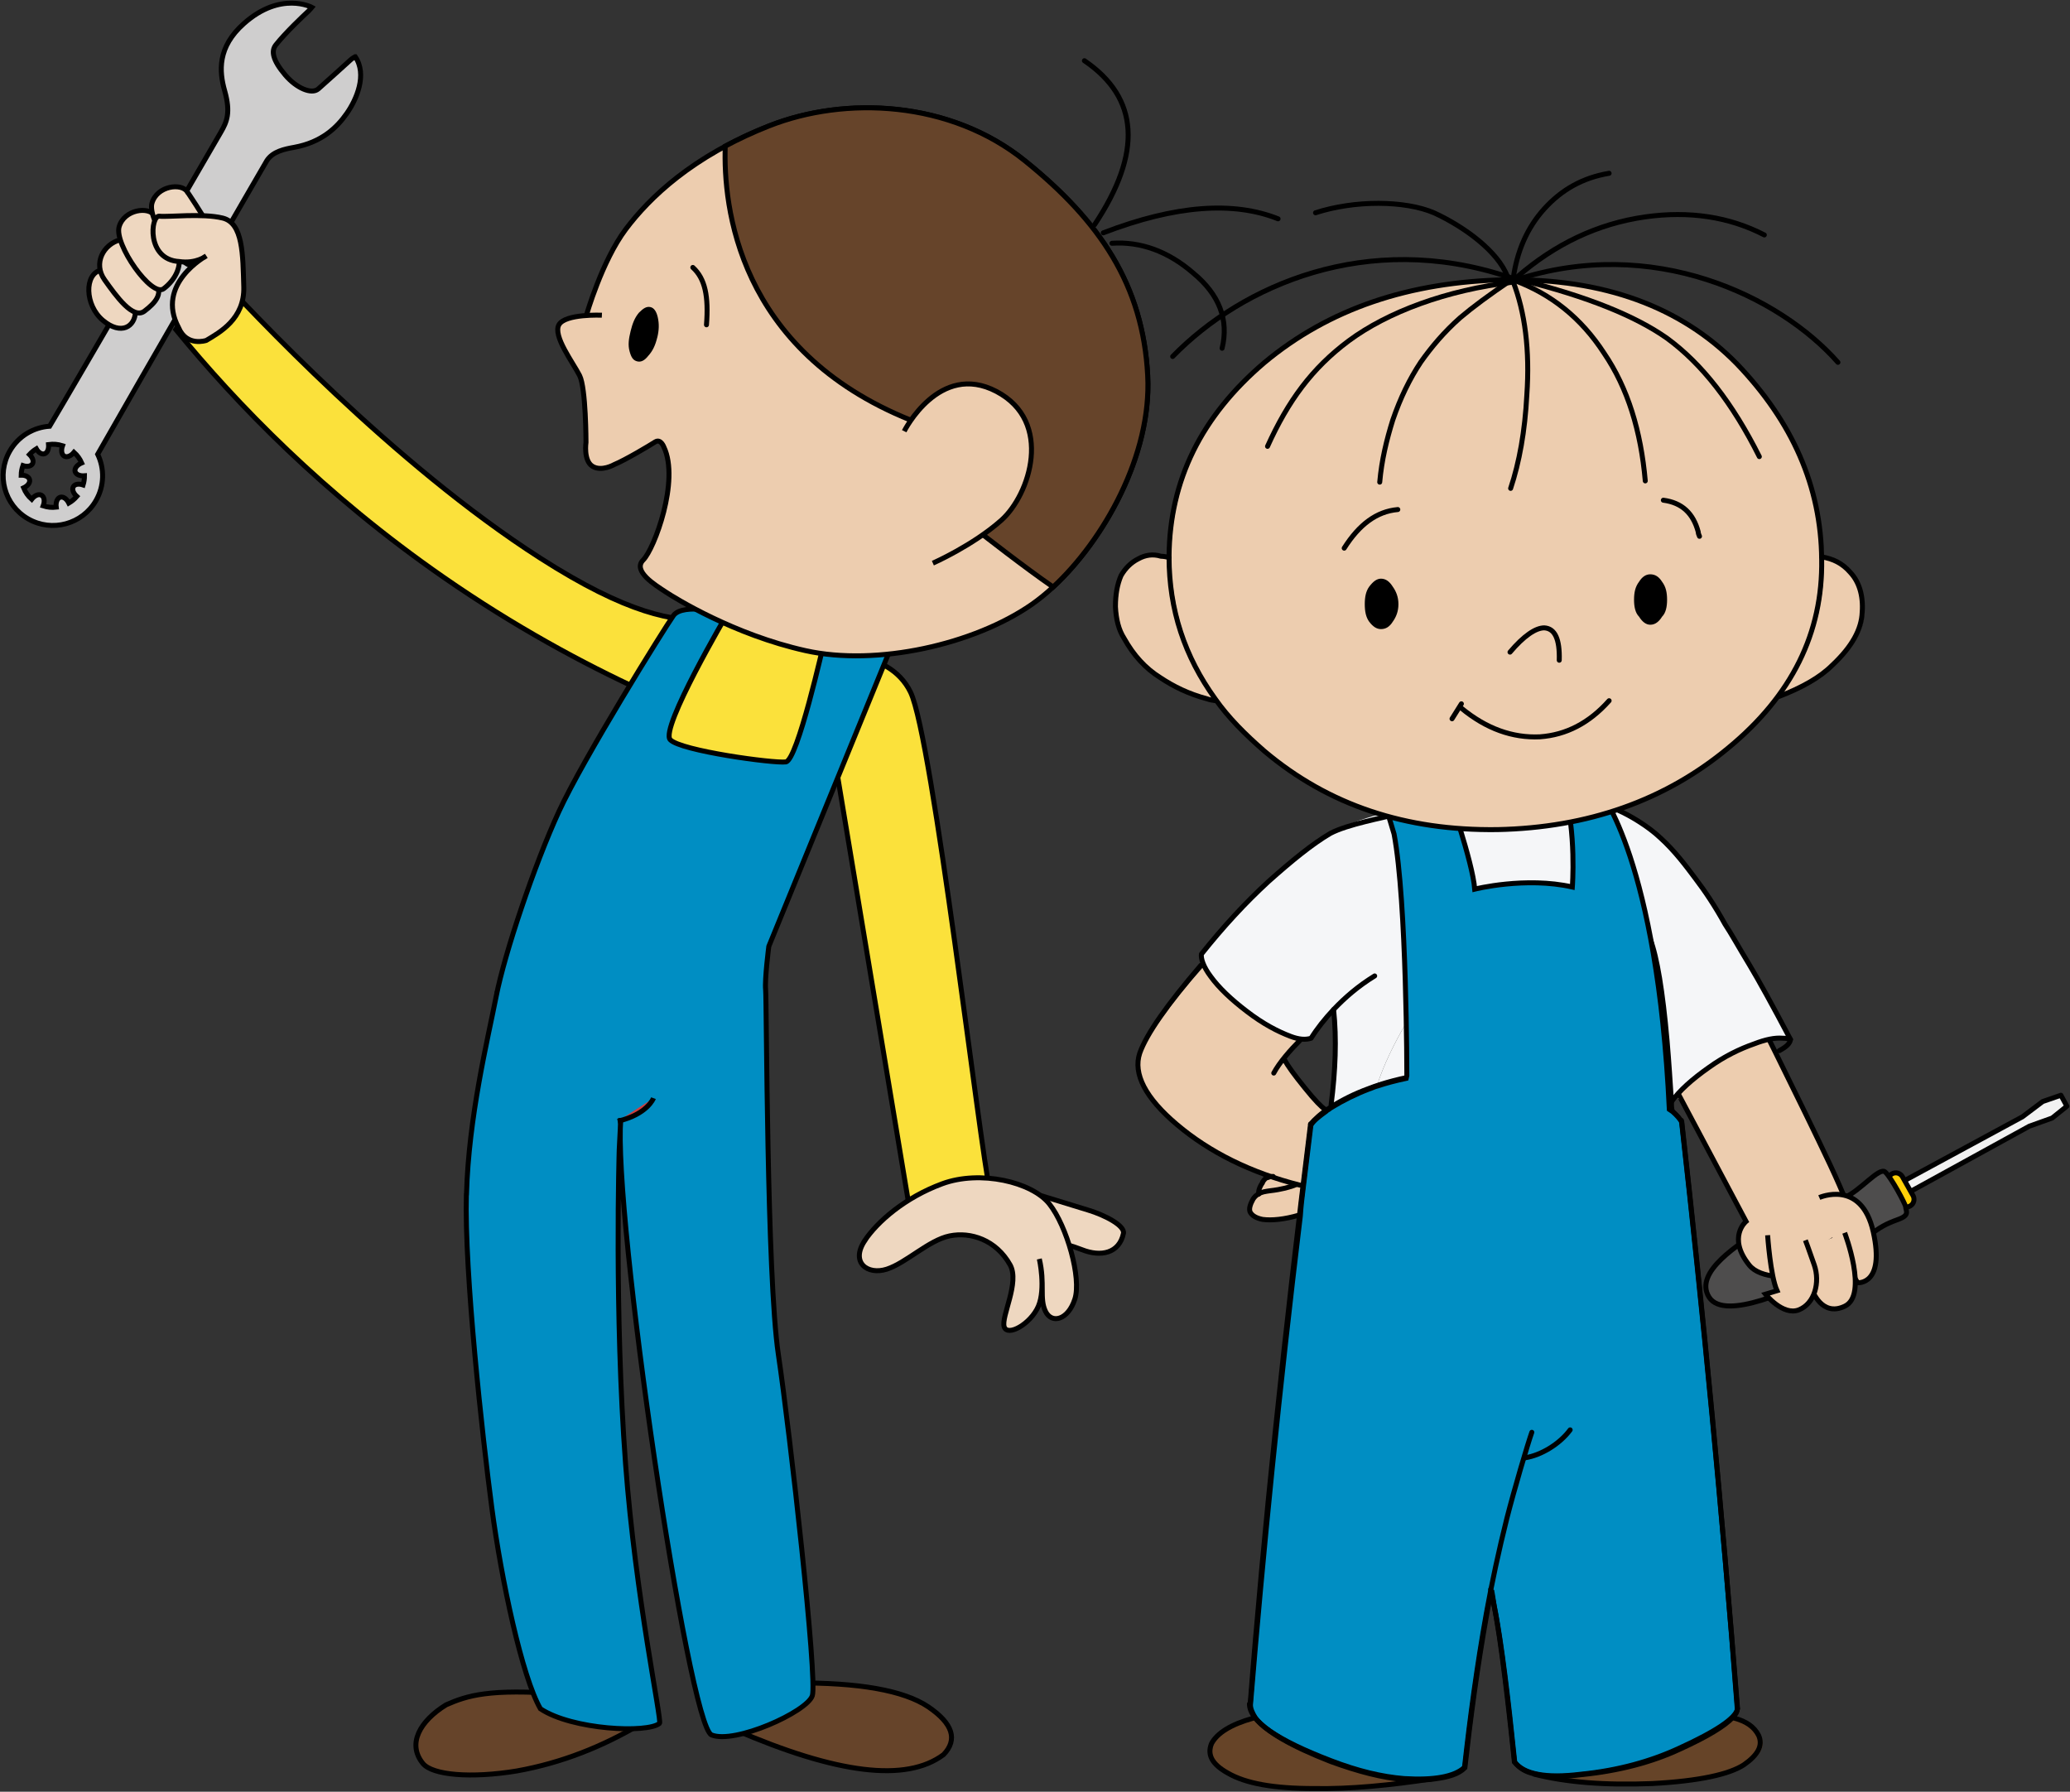
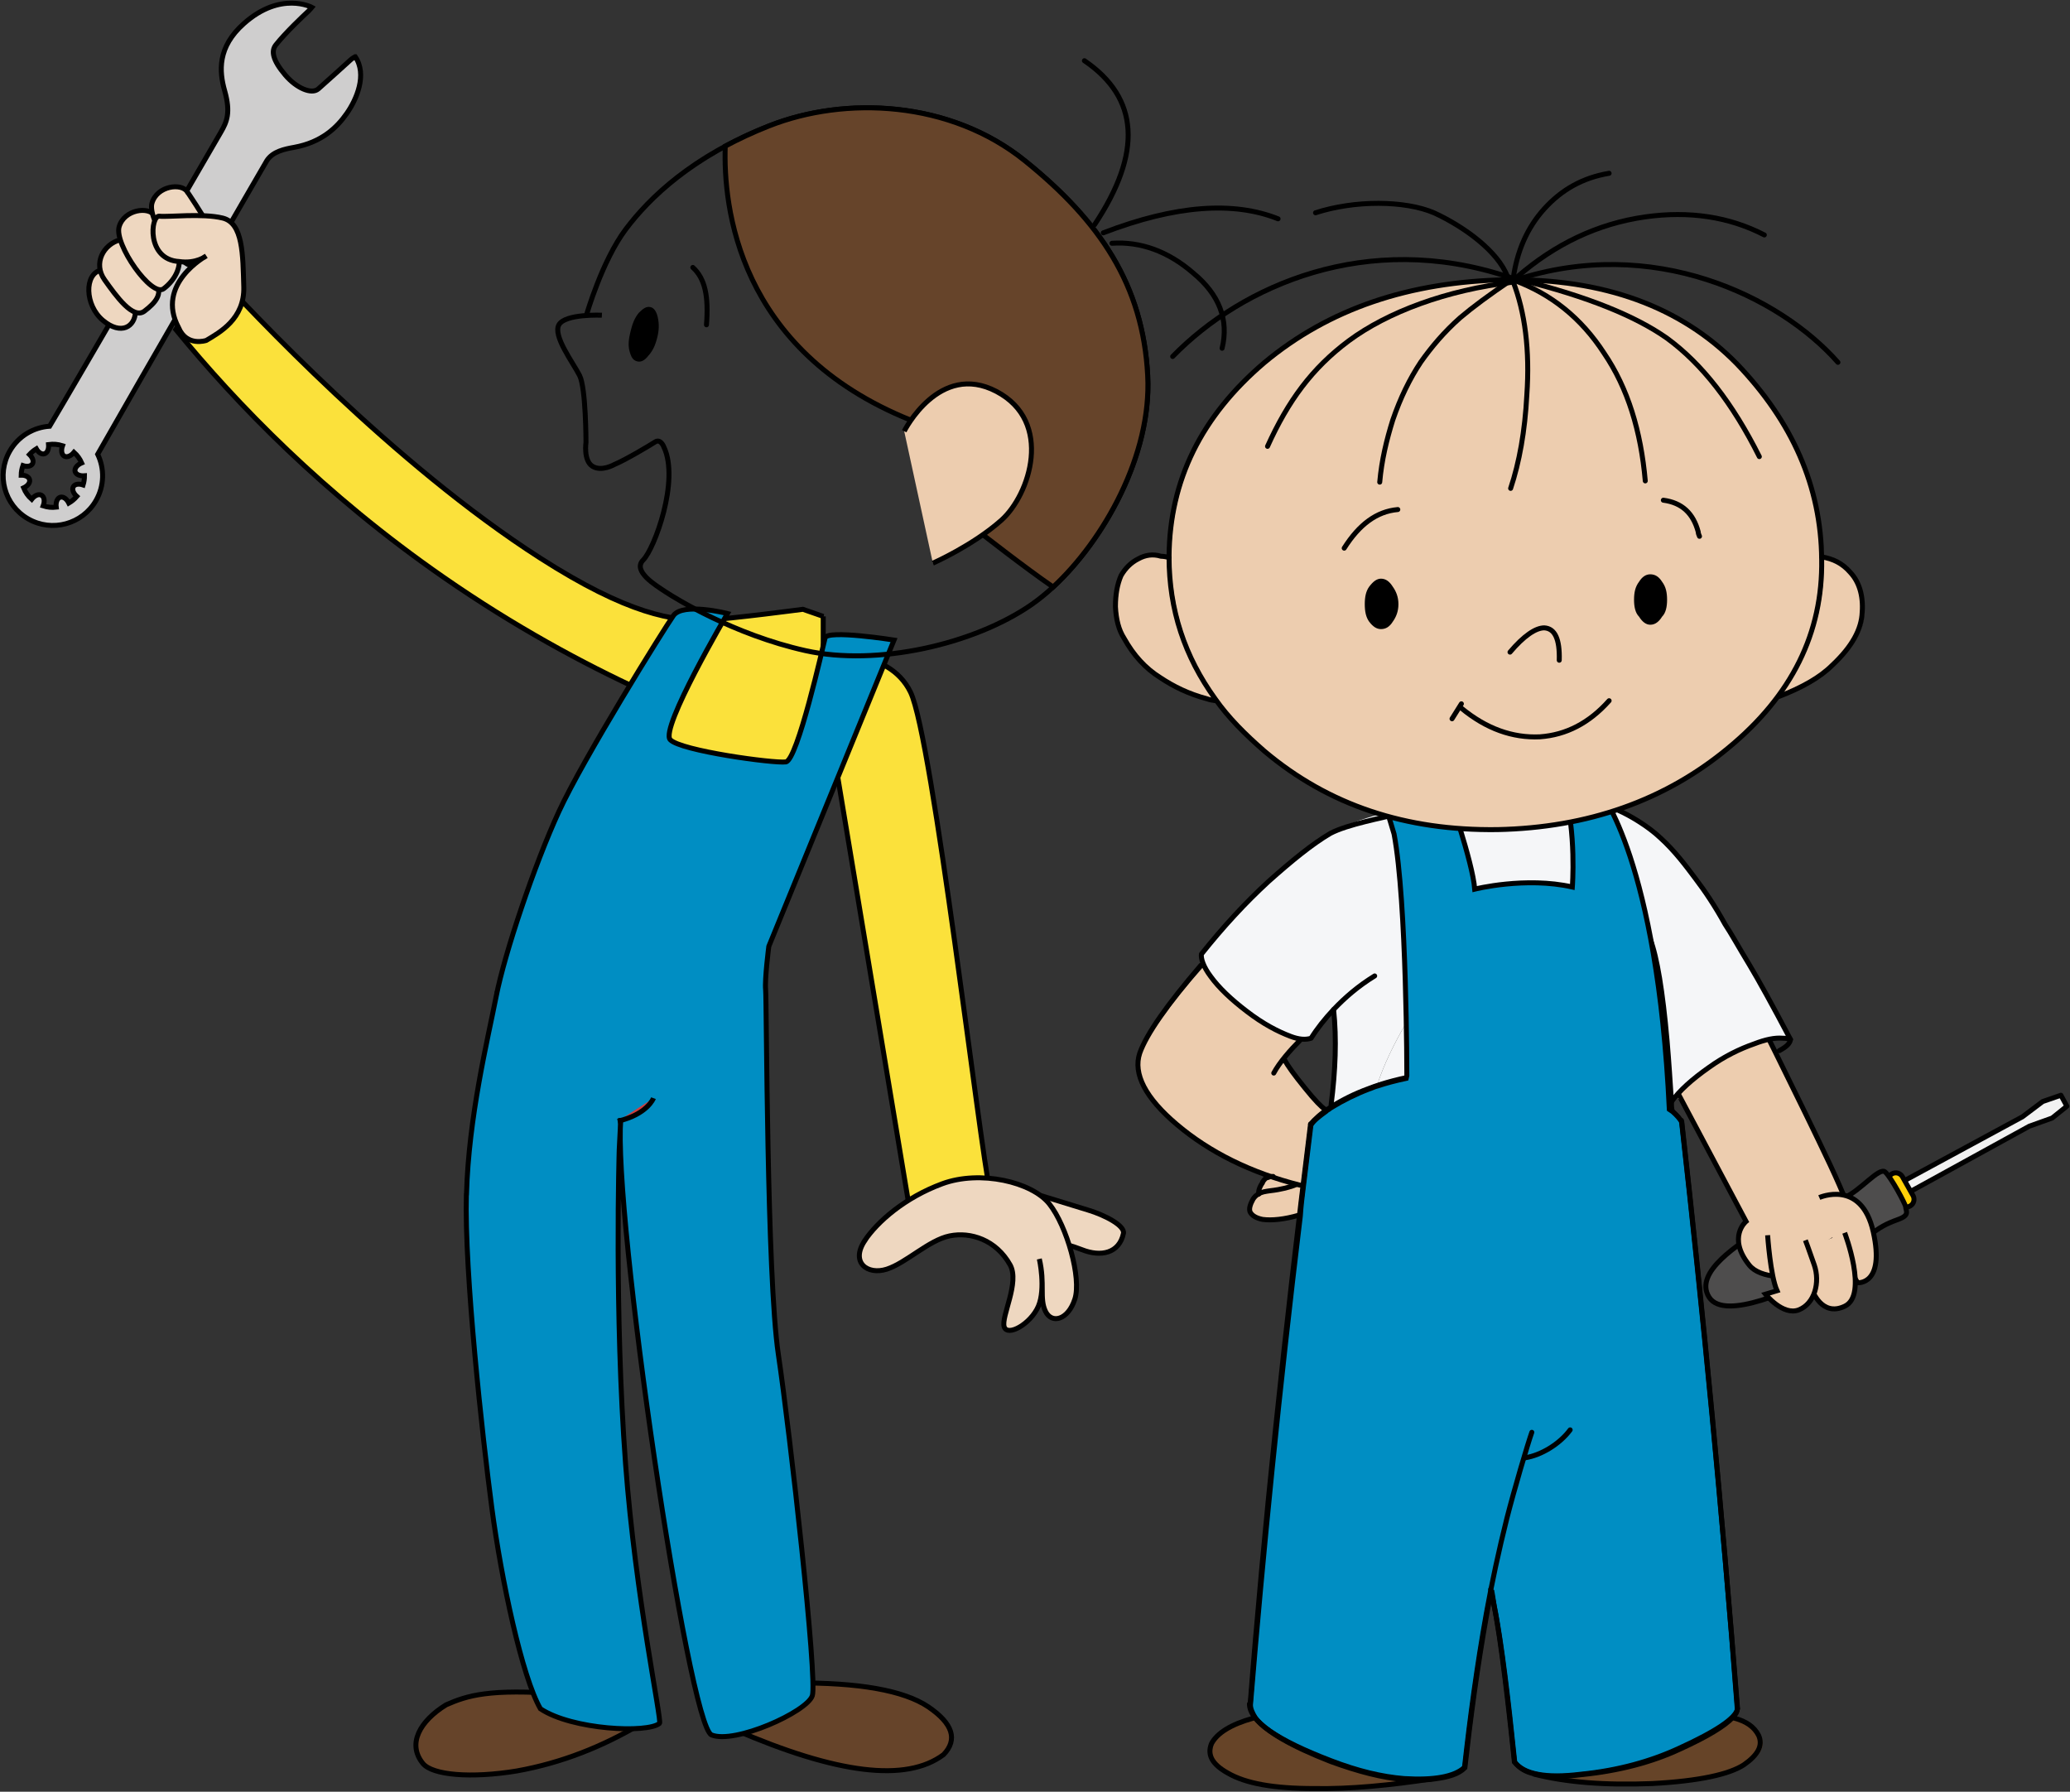
<svg xmlns="http://www.w3.org/2000/svg" width="498" height="431" viewBox="0 0 498 431" fill="none">
  <rect x="0" y="0" width="498" height="431" fill="#333333" stroke="none" />
  <g clip-path="url(#clip0_1515_968)">
    <path d="M455.861 285.256C455.127 285.661 454.857 286.559 455.262 287.293C455.666 288.027 456.566 288.297 457.301 287.892L488.223 270.906L493.711 268.944L497.25 266.098L495.811 263.462L491.432 264.975L486.558 268.645L455.861 285.256Z" fill="#F2F2F2" stroke="#010101" stroke-width="1.196" stroke-linecap="round" stroke-linejoin="round" />
    <path d="M455.187 282.365C454.302 282.86 453.987 283.983 454.482 284.867L457.031 289.405C457.526 290.289 458.651 290.604 459.535 290.109C460.42 289.615 460.735 288.492 460.24 287.608L457.691 283.069C457.196 282.186 456.071 281.871 455.187 282.365Z" fill="#FFD008" stroke="#010101" stroke-width="1.196" stroke-linecap="round" stroke-linejoin="round" />
    <path d="M458.441 290.184C458.531 291.397 459.535 292.296 456.641 293.345C453.747 294.393 452.172 295.262 449.818 297.134C447.479 299.007 443.07 304.594 437.551 307.14C432.033 309.687 414.938 318.045 411.159 312.023C407.365 305.987 418.552 299.157 424.145 295.487C429.739 291.817 440.011 289.6 443.745 288.057C447.494 286.514 452.097 280.673 453.522 281.916C454.947 283.159 458.366 289.57 458.426 290.199L458.441 290.184Z" fill="#4E4D4D" stroke="#010101" stroke-width="1.196" stroke-linecap="round" stroke-linejoin="round" />
    <path d="M419.301 237.399C419.301 237.399 433.742 266.263 440.251 280.118C446.759 293.974 449.548 303.935 449.548 303.935C449.548 303.935 426.2 311.005 420.831 304.324C415.462 297.644 420.066 293.809 420.066 293.809L395.833 248.199" fill="#EDCDAF" />
    <path d="M419.301 237.399C419.301 237.399 433.742 266.263 440.251 280.118C446.759 293.974 449.548 303.935 449.548 303.935C449.548 303.935 426.2 311.005 420.831 304.324C415.462 297.644 420.066 293.809 420.066 293.809L395.833 248.199" stroke="black" stroke-width="1.196" />
    <path d="M437.686 288.072C437.686 288.072 447.824 283.534 450.673 296.341C453.522 309.148 446.924 308.563 446.924 308.563L440.296 297.973" fill="#EDCDAF" />
    <path d="M437.686 288.072C437.686 288.072 447.824 283.534 450.673 296.341C453.522 309.148 446.924 308.563 446.924 308.563L440.296 297.973" stroke="black" stroke-width="1.196" />
    <path d="M443.79 296.55C443.79 296.55 449.503 311.454 443.85 314.195C438.196 316.936 435.962 310.256 435.962 310.256L433.323 300.819" fill="#EDCDAF" />
    <path d="M443.79 296.55C443.79 296.55 449.503 311.454 443.85 314.195C438.196 316.936 435.962 310.256 435.962 310.256L433.323 300.819" stroke="black" stroke-width="1.196" />
    <path d="M425.255 297.135C425.255 297.135 425.915 306.931 427.519 310.481L424.73 311.32C424.73 311.32 428.929 316.592 432.753 315.094C436.577 313.596 437.926 308.474 436.472 304.28C435.017 300.071 434.342 298.348 434.342 298.348" fill="#EDCDAF" />
    <path d="M425.255 297.135C425.255 297.135 425.915 306.931 427.519 310.481L424.73 311.32C424.73 311.32 428.929 316.592 432.753 315.094C436.577 313.596 437.926 308.474 436.472 304.28C435.017 300.071 434.342 298.348 434.342 298.348" stroke="black" stroke-width="1.196" />
    <path d="M302.528 413.25C296.83 414.898 293.381 416.995 292.031 419.691C290.831 422.237 292.331 424.634 295.93 426.731C300.279 429.128 307.027 430.326 316.774 430.326C323.372 430.476 330.42 430.026 338.368 428.978C340.618 428.678 343.167 428.229 345.566 427.929C343.467 428.229 341.068 428.229 338.368 428.079C332.97 427.63 327.271 426.132 320.673 423.735C311.076 419.99 304.927 416.396 302.528 413.25Z" fill="#664428" />
    <path d="M407.814 211.246C405.565 207.951 402.866 204.805 399.567 201.51C395.818 198.364 392.369 196.118 389.369 194.77C380.372 197.765 370.774 199.263 360.277 199.413C350.68 199.713 341.532 198.514 333.135 196.118C335.834 200.461 338.233 206.453 340.183 214.242C340.933 218.286 341.982 226.375 343.182 238.358C344.382 240.006 345.581 242.103 347.081 244.649C350.08 249.292 352.03 253.486 353.079 257.231C354.879 257.231 356.828 257.081 358.928 257.081C364.776 256.782 370.325 257.081 375.273 257.531C380.372 252.138 385.171 246.147 389.669 239.406C391.769 244.649 393.868 252.438 395.818 263.073C397.017 263.672 398.367 264.421 399.567 265.32C400.616 265.919 401.366 266.518 402.266 267.117C402.116 266.818 402.116 266.668 402.116 266.368V264.87C402.266 264.571 402.566 264.121 402.866 263.822H403.016C405.115 261.425 407.814 259.178 411.114 256.632C414.863 254.086 418.612 252.138 422.061 250.94C423.86 250.341 425.36 249.892 426.709 249.742H426.859C427.609 249.742 428.209 249.592 428.809 249.742C429.858 249.742 430.308 249.892 430.758 249.892C426.409 241.653 423.11 235.662 420.861 231.917C418.312 227.723 416.362 224.577 415.012 222.181C412.613 217.987 410.214 214.242 407.814 211.246Z" fill="#F5F6F8" />
    <path d="M347.081 244.649C345.581 242.102 344.382 240.005 343.182 238.357C341.832 240.305 340.333 242.701 338.683 245.397C335.234 251.239 332.835 256.332 331.335 260.975C337.184 259.028 344.382 257.83 353.079 257.231C352.03 253.486 350.08 249.292 347.081 244.649Z" fill="#F5F6F8" />
    <path d="M394.018 262.324C394.618 262.474 395.218 262.773 395.818 263.073C393.868 252.438 391.769 244.649 389.669 239.406C385.171 246.147 380.372 252.138 375.273 257.531C382.471 258.429 388.77 259.927 394.018 262.324Z" fill="#F5F6F8" />
    <path d="M380.972 426.881C376.173 427.48 372.574 427.48 369.875 426.731C377.373 428.828 386.67 429.727 398.067 429.128C409.464 428.529 416.662 427.031 420.111 424.634C423.56 422.387 424.76 419.991 423.71 417.744C422.66 415.647 420.561 413.999 417.412 413.101C415.462 415.198 411.264 417.744 404.665 420.74C397.917 423.885 389.969 425.982 380.972 426.881Z" fill="#664428" />
    <path d="M333.135 196.117C332.835 195.968 332.385 195.968 332.085 195.818C327.586 197.016 323.537 198.514 320.088 200.461C315.739 203.008 310.791 206.902 305.242 211.995C299.694 216.938 294.295 222.93 289.047 229.37C288.897 229.97 289.047 230.718 289.497 231.767V231.917C289.797 232.666 290.396 233.714 291.296 234.913C293.246 237.609 296.245 240.455 299.994 243.151C303.743 246.147 307.342 248.094 310.491 249.142C311.241 249.442 311.99 249.742 312.74 249.891C313.79 249.891 314.69 249.891 315.44 249.742C316.939 247.345 318.739 244.948 320.838 242.702C321.588 249.891 321.438 257.68 320.388 266.068C323.087 264.421 326.087 262.923 329.236 261.725C329.836 261.575 330.585 261.125 331.335 260.976C332.835 256.332 335.234 251.239 338.683 245.398C340.333 242.702 341.832 240.305 343.182 238.358C341.982 226.375 340.933 218.286 340.183 214.242C338.233 206.453 335.834 200.461 333.135 196.117Z" fill="#F5F6F8" />
    <path d="M403.331 263.971L404.23 264.57L403.481 263.971H403.331Z" fill="#EDCDAF" />
    <path d="M306.757 283.294C306.557 283.194 306.407 283.145 306.307 283.145C306.007 283.145 305.707 283.294 305.707 283.294C305.557 283.294 305.407 283.294 305.407 283.444C304.957 283.444 304.507 283.744 304.208 284.343V284.493C303.458 285.691 303.158 286.59 303.158 287.339C303.908 286.889 304.957 286.59 306.007 286.44C308.706 286.14 310.956 285.691 312.305 284.942C310.356 284.343 308.406 283.893 306.757 283.294Z" fill="#EDCDAF" />
    <path d="M300.459 243.301C296.71 240.604 293.71 237.758 291.761 235.062C290.861 233.864 290.261 232.815 289.961 232.066C281.414 241.653 276.315 248.843 274.516 253.486C272.866 258.429 275.865 264.121 283.513 270.712C289.662 275.805 297.01 279.849 305.557 282.845C305.707 282.845 306.007 282.994 306.307 283.144C306.407 283.144 306.557 283.194 306.757 283.294C308.406 283.893 310.356 284.342 312.305 284.942C310.956 285.691 308.706 286.14 306.007 286.439C304.957 286.589 303.908 286.889 303.158 287.338C302.708 287.488 302.258 287.937 301.958 288.537C301.208 289.735 300.909 290.933 301.208 291.682C301.658 292.431 302.708 293.18 304.208 293.33C306.457 293.779 309.456 293.33 313.205 292.431C313.355 290.034 313.655 287.638 313.955 285.241C314.555 280.448 315.155 275.505 315.754 270.562C316.354 269.513 317.704 268.465 319.354 267.267V267.117C318.454 266.518 316.804 264.87 314.405 261.874C311.856 258.729 310.206 256.332 309.156 254.834C310.356 253.187 311.706 251.539 313.205 250.041C312.455 249.891 311.706 249.592 310.956 249.292C307.807 248.244 304.208 246.296 300.459 243.301Z" fill="#EDCDAF" />
    <path d="M315.29 270.412C316.189 269.364 317.689 267.866 320.088 266.368C322.937 264.571 325.937 263.073 329.236 261.874C336.584 259.028 346.331 257.381 358.928 257.081C373.324 256.632 385.021 258.279 394.018 262.324C395.818 263.073 397.767 264.121 399.567 265.319C402.116 266.967 403.766 268.465 404.515 269.813" stroke="black" stroke-width="1.196" stroke-linecap="round" stroke-linejoin="round" />
    <path d="M344.982 427.84C334.334 429.487 324.737 430.386 316.189 430.236C306.442 430.236 299.694 429.038 295.345 426.491C291.596 424.394 290.396 422.148 291.446 419.451C292.796 416.905 296.095 414.808 301.493 413.31" stroke="black" stroke-width="1.196" stroke-linecap="round" stroke-linejoin="round" />
    <path d="M417.262 413.31C420.111 414.059 422.061 415.407 423.11 417.504C424.16 419.901 422.96 422.148 419.511 424.544C416.062 426.791 408.864 428.439 397.467 429.038C386.07 429.487 376.773 428.738 369.125 426.791" stroke="black" stroke-width="1.196" stroke-linecap="round" stroke-linejoin="round" />
    <path d="M428.059 252.737C429.709 251.838 430.608 251.09 430.758 250.041C430.308 249.891 429.858 249.741 428.809 249.741C427.009 249.592 424.76 250.041 422.061 251.09C418.612 252.288 414.863 254.085 411.114 256.781C407.065 259.627 404.065 262.324 402.116 265.02" stroke="black" stroke-width="1.196" stroke-linecap="round" stroke-linejoin="round" />
    <path d="M430.758 250.041C426.409 241.803 423.11 235.811 420.861 232.067C418.311 227.872 416.512 224.577 415.012 222.33C412.613 217.986 410.214 214.392 407.814 211.246C405.565 208.25 402.956 204.745 399.507 201.6C396.357 198.604 391.844 196.028 389.444 194.979" stroke="black" stroke-width="1.196" stroke-linecap="round" stroke-linejoin="round" />
    <path d="M402.266 267.117C402.116 266.368 402.116 265.769 402.116 265.02C401.816 260.377 401.516 255.583 401.066 250.341C400.017 238.507 398.667 230.269 397.017 225.925" stroke="black" stroke-width="1.196" stroke-linecap="round" stroke-linejoin="round" />
    <path d="M337.573 195.503C332.37 196.807 324.212 198.289 320.073 200.461C315.724 203.008 310.776 207.052 305.227 211.995C299.679 217.088 294.28 222.93 289.032 229.52C288.882 230.569 289.481 232.516 291.281 234.913C293.23 237.609 296.23 240.455 299.979 243.301C303.878 246.297 307.327 248.094 310.476 249.292C312.425 250.041 314.075 250.191 315.424 249.742C316.924 247.345 318.724 245.098 320.823 242.851C323.672 239.856 326.821 237.159 330.72 234.763" stroke="black" stroke-width="1.196" stroke-linecap="round" stroke-linejoin="round" />
    <path d="M320.238 265.769C321.288 257.53 321.588 249.891 320.838 242.851" stroke="black" stroke-width="1.196" stroke-linecap="round" stroke-linejoin="round" />
    <path d="M312.725 250.281C310.476 252.528 307.792 255.583 306.442 258.13" stroke="black" stroke-width="1.196" stroke-linecap="round" stroke-linejoin="round" />
    <path d="M312.74 285.091C300.893 282.096 290.996 277.153 283.198 270.562C275.55 264.121 272.551 258.279 274.201 253.336C275.85 248.693 280.799 241.653 288.897 232.216" stroke="black" stroke-width="1.196" stroke-linecap="round" stroke-linejoin="round" />
    <path d="M318.739 266.818C317.989 266.368 316.339 264.72 313.94 261.725C311.391 258.579 309.741 256.332 308.991 254.834" stroke="black" stroke-width="1.196" stroke-linecap="round" stroke-linejoin="round" />
    <path d="M312.59 292.281C308.991 293.33 305.992 293.629 303.743 293.33C302.243 293.03 301.193 292.431 300.743 291.532C300.444 290.783 300.743 289.735 301.493 288.387C301.943 287.788 302.243 287.488 302.843 287.188" stroke="black" stroke-width="1.196" stroke-linecap="round" stroke-linejoin="round" />
    <path d="M311.84 284.942C310.491 285.541 308.241 286.14 305.542 286.44C304.492 286.59 303.443 286.739 302.843 287.189" stroke="black" stroke-width="1.196" stroke-linecap="round" stroke-linejoin="round" />
    <path d="M302.843 287.189C302.693 286.59 302.993 285.541 303.743 284.493V284.343C304.193 283.744 304.492 283.294 304.942 283.294C305.242 283.144 305.692 282.995 306.292 282.995" stroke="black" stroke-width="1.196" stroke-linecap="round" stroke-linejoin="round" />
    <path d="M417.952 411.018C417.952 411.767 417.652 412.366 416.902 413.115C414.952 415.197 410.754 417.759 404.155 420.754C397.407 423.9 389.459 425.997 380.462 426.896C375.663 427.495 372.064 427.495 369.365 426.746C366.965 426.296 365.466 425.248 364.416 423.9C362.767 407.873 361.267 395.725 359.767 387.801C359.318 385.704 359.168 384.056 358.868 382.558C358.418 384.491 357.968 386.453 357.668 388.4C355.419 400.967 353.769 413.265 352.419 425.248C350.92 426.746 348.52 427.495 345.071 427.929C342.972 428.244 340.573 428.244 337.873 428.094C332.475 427.645 326.776 426.147 320.178 423.75C315.379 421.878 311.436 420.05 308.406 418.283C305.377 416.515 303.233 414.838 302.033 413.265C301.283 412.067 300.833 411.018 300.833 410.119C303.833 373.871 307.732 334.626 312.83 292.536C312.98 290.139 313.28 287.743 313.58 285.346C314.18 280.553 314.78 275.61 315.379 270.667C315.979 269.618 317.329 268.57 318.978 267.371V267.222C319.428 267.072 319.878 266.772 320.178 266.473C320.178 266.473 320.328 266.473 320.478 266.323C323.177 264.675 326.177 263.177 329.326 261.979C329.925 261.829 330.675 261.38 331.425 261.23C333.539 260.526 335.834 259.927 338.308 259.403L338.458 258.744C338.458 258.744 338.458 216.938 335.384 200.626L332.325 190.425L348.161 189.916C348.161 189.916 354.279 207.246 354.789 213.882C354.789 213.882 367.04 210.811 378.272 213.373C378.272 213.373 379.292 200.117 376.233 189.916L384.916 190.425C384.916 190.425 398.727 206.692 401.606 266.862C401.861 267.027 402.101 267.207 402.356 267.371C403.406 268.27 404.155 269.169 404.605 269.918C409.854 316.502 414.353 363.685 417.952 411.018Z" fill="#008EC3" stroke="black" stroke-width="1.196" />
    <path d="M364.341 67.3H363.741V67.599H364.491C364.391 67.499 364.341 67.4 364.341 67.3Z" fill="#EDCDAF" />
    <path d="M363.741 67.45C363.591 67.45 363.292 67.45 363.292 67.599V67.749C363.441 67.599 363.591 67.599 363.741 67.599V67.45Z" fill="#EDCDAF" />
    <path d="M439.021 134.105L438.721 134.704C439.021 146.687 435.422 157.622 428.224 167.508C433.922 165.411 438.271 163.014 441.27 160.168C446.069 155.674 448.318 151.48 448.468 147.436C448.768 143.242 447.719 140.097 445.619 137.7C443.82 135.753 441.57 134.554 439.021 134.105Z" fill="#EDCDAF" />
    <path d="M366.741 67.45L366.441 68.049C371.839 70.346 371.839 70.346 366.441 68.049C365.991 67.749 365.541 67.599 365.241 67.599L365.091 67.45L364.491 67.599C366.391 72.592 366.391 72.592 364.491 67.599H363.741C363.591 67.599 363.441 67.599 363.292 67.749C360.092 69.946 360.092 69.946 363.292 67.749V67.599C352.694 70.296 352.694 70.296 363.292 67.599V67.3H362.842C339.448 67.749 320.103 74.49 304.657 87.222C289.512 100.103 281.864 115.681 281.714 133.955V134.255C281.864 146.837 285.613 158.221 292.811 168.107C292.961 168.257 292.961 168.407 293.111 168.556C296.26 172.9 300.159 176.945 304.657 180.689C312.905 187.729 322.203 192.822 332.55 195.968C332.85 196.117 333.3 196.117 333.6 196.267C341.997 198.664 351.145 199.862 360.742 199.563C371.239 199.413 380.837 197.915 389.834 194.919C399.582 191.624 408.279 186.681 416.227 179.94C421.026 176.046 425.075 171.852 428.224 167.508C435.422 157.622 439.021 146.687 438.721 134.704V133.955C438.271 116.73 431.523 101.302 418.327 87.521C405.58 74.639 388.335 67.749 366.741 67.45C377.138 70.046 377.138 70.046 366.741 67.45Z" fill="#EDCDAF" />
-     <path d="M274.366 134.555C272.566 135.453 271.217 136.652 270.167 138.449C269.267 140.546 268.817 143.092 268.817 145.938C268.967 148.934 269.567 151.481 270.917 153.727C273.166 157.622 276.015 160.917 279.614 163.164C282.763 165.261 286.362 166.909 290.861 168.107C291.461 168.407 292.061 168.407 292.661 168.556L292.811 168.107C285.613 158.221 281.864 146.837 281.714 134.255C281.114 133.955 280.364 133.955 279.764 133.955C277.815 133.356 276.015 133.506 274.366 134.555Z" fill="#EDCDAF" />
+     <path d="M274.366 134.555C272.566 135.453 271.217 136.652 270.167 138.449C269.267 140.546 268.817 143.092 268.817 145.938C268.967 148.934 269.567 151.481 270.917 153.727C273.166 157.622 276.015 160.917 279.614 163.164C282.763 165.261 286.362 166.909 290.861 168.107C291.461 168.407 292.061 168.407 292.661 168.556L292.811 168.107C285.613 158.221 281.864 146.837 281.714 134.255C277.815 133.356 276.015 133.506 274.366 134.555Z" fill="#EDCDAF" />
    <path d="M438.256 134.554C438.106 117.029 431.208 101.451 417.862 87.521C404.365 73.74 385.77 67 362.377 67.3C338.983 67.749 319.638 74.34 304.193 87.221C289.047 100.103 281.399 115.531 281.249 133.805V133.955C281.249 146.687 284.998 157.921 292.346 168.107C295.495 172.601 299.544 176.645 304.193 180.689C319.638 193.721 338.233 199.862 360.277 199.562C382.021 199.113 400.616 192.522 415.762 179.94C431.058 167.358 438.556 152.229 438.256 134.554Z" stroke="black" stroke-width="1.196" stroke-linecap="round" stroke-linejoin="round" />
    <path d="M292.496 168.557C291.746 168.407 291.146 168.407 290.396 168.107C285.898 166.909 282.299 165.112 279.149 163.015C275.55 160.768 272.701 157.622 270.452 153.578C269.102 151.481 268.502 148.934 268.352 145.939C268.352 142.943 268.802 140.546 269.702 138.449C270.752 136.652 272.101 135.304 273.901 134.405C275.55 133.506 277.35 133.207 279.299 133.806C279.899 133.806 280.649 133.956 281.249 134.105" stroke="black" stroke-width="1.196" stroke-linecap="round" stroke-linejoin="round" />
    <path d="M438.256 133.956C440.955 134.405 443.205 135.453 445.154 137.7C447.254 139.947 448.303 143.242 448.004 147.287C447.854 151.331 445.604 155.525 440.806 160.019C437.806 163.014 433.457 165.411 428.059 167.508" stroke="black" stroke-width="1.196" stroke-linecap="round" stroke-linejoin="round" />
    <path d="M387.12 168.557C382.321 173.949 376.773 176.795 370.475 177.244C363.876 177.544 357.578 175.297 351.58 170.354" stroke="black" stroke-width="1.196" stroke-linecap="round" stroke-linejoin="round" />
    <path d="M351.58 169.305L349.33 172.9" stroke="black" stroke-width="1.196" stroke-linecap="round" stroke-linejoin="round" />
    <path d="M375.123 158.82C375.273 153.727 374.074 151.181 371.524 151.031C369.425 151.031 366.576 152.978 363.276 156.873" stroke="black" stroke-width="1.196" stroke-linecap="round" stroke-linejoin="round" />
    <path d="M393.118 144.291C393.118 145.938 393.418 147.436 394.318 148.335C395.068 149.533 395.968 150.282 397.017 150.282C398.217 150.282 399.117 149.533 399.867 148.335C400.766 147.436 401.066 145.938 401.066 144.291C401.066 142.493 400.766 141.145 399.867 139.947C399.117 138.749 398.217 138.149 397.017 138.149C395.968 138.149 395.068 138.749 394.318 139.947C393.418 141.145 393.118 142.493 393.118 144.291Z" fill="black" />
    <path d="M328.336 145.34C328.336 147.137 328.636 148.485 329.386 149.534C330.286 150.732 331.185 151.331 332.235 151.331C333.435 151.331 334.334 150.732 335.084 149.534C335.834 148.485 336.434 147.137 336.434 145.34C336.434 143.542 335.834 142.194 335.084 141.145C334.334 139.947 333.435 139.198 332.235 139.198C331.185 139.198 330.286 139.947 329.386 141.145C328.636 142.194 328.336 143.542 328.336 145.34Z" fill="black" />
    <path d="M336.284 122.572C331.185 123.021 326.986 126.167 323.387 131.859" stroke="black" stroke-width="1.196" stroke-linecap="round" stroke-linejoin="round" />
    <path d="M408.864 129.012C408.714 128.563 408.564 128.413 408.564 127.964C407.365 123.47 404.665 120.924 400.167 120.325" stroke="black" stroke-width="1.196" stroke-linecap="round" stroke-linejoin="round" />
    <path d="M363.427 67.45C363.127 67.15 362.977 66.85 362.827 66.551C363.127 66.701 363.426 66.701 363.576 67" stroke="black" stroke-width="1.196" stroke-linecap="round" stroke-linejoin="round" />
    <path d="M366.276 67.45C381.872 71.344 393.418 75.988 401.066 81.38C409.464 87.521 416.812 96.958 423.26 109.84" stroke="black" stroke-width="1.196" stroke-linecap="round" stroke-linejoin="round" />
    <path d="M364.026 67.869C347.936 69.771 333.78 75.089 324.482 81.979C315.634 88.57 309.891 96.434 304.942 107.368" stroke="black" stroke-width="1.196" stroke-linecap="round" stroke-linejoin="round" />
    <path d="M363.427 117.479C365.526 111.188 366.876 103.698 367.325 95.01C368.075 84.226 366.876 75.089 364.026 67.749" stroke="black" stroke-width="1.196" stroke-linecap="round" stroke-linejoin="round" />
    <path d="M331.935 115.981C332.385 110.738 333.585 105.795 335.084 101.002C336.884 95.76 339.133 91.116 341.832 87.072C344.382 83.477 347.381 79.882 351.28 76.437C354.279 73.891 358.328 70.895 363.427 67.45" stroke="black" stroke-width="1.196" stroke-linecap="round" stroke-linejoin="round" />
    <path d="M362.677 66.551C360.427 60.559 352.464 54.628 344.966 51.182C337.918 48.187 325.907 48.127 316.489 51.182" stroke="black" stroke-width="1.196" stroke-linecap="round" stroke-linejoin="round" />
    <path d="M364.026 67.15C364.926 60.559 367.325 54.867 371.524 50.224C375.723 45.581 380.822 42.735 387.12 41.686" stroke="black" stroke-width="1.196" stroke-linecap="round" stroke-linejoin="round" />
    <path d="M424.46 56.515C416.062 52.171 406.465 50.673 395.818 52.171C384.271 53.819 374.073 58.762 365.076 66.551" stroke="black" stroke-width="1.196" stroke-linecap="round" stroke-linejoin="round" />
    <path d="M442.17 87.162C428.284 71.404 397.677 56.365 364.326 67.45" stroke="black" stroke-width="1.196" stroke-linecap="round" stroke-linejoin="round" />
    <path d="M364.326 67.45C373.174 70.745 380.372 76.437 385.92 84.975C391.619 93.363 394.768 103.698 395.818 115.681" stroke="black" stroke-width="1.196" stroke-linecap="round" stroke-linejoin="round" />
    <path d="M362.677 66.551C328.951 55.422 298.824 68.588 282.119 85.754" stroke="black" stroke-width="1.196" stroke-linecap="round" stroke-linejoin="round" />
    <path d="M300.744 410.164C304.043 367.774 308.991 321.19 315.29 270.412" stroke="black" stroke-width="1.196" stroke-linecap="round" stroke-linejoin="round" />
    <path d="M404.515 269.514C409.764 316.248 414.263 363.431 418.012 410.914" stroke="black" stroke-width="1.196" stroke-linecap="round" stroke-linejoin="round" />
    <path d="M352.329 425.143C353.679 413.011 355.329 400.728 357.578 388.146C358.928 380.656 360.577 373.017 362.527 365.228C364.326 358.188 367.475 347.538 368.525 344.542" stroke="black" stroke-width="1.196" stroke-linecap="round" stroke-linejoin="round" />
    <path d="M377.748 343.958C375.243 347.358 370.714 350.099 366.906 350.669" stroke="black" stroke-width="1.196" stroke-linecap="round" stroke-linejoin="round" />
    <path d="M352.329 425.143C349.93 427.39 344.981 428.289 337.783 427.839C332.385 427.39 326.686 426.042 320.088 423.495C307.192 418.552 300.594 414.059 300.594 409.865" stroke="black" stroke-width="1.196" stroke-linecap="round" stroke-linejoin="round" />
    <path d="M418.012 411.063C417.562 413.31 412.913 416.456 404.066 420.5C397.317 423.646 389.37 425.892 380.372 426.791C371.824 427.84 366.576 426.791 364.326 423.795" stroke="black" stroke-width="1.196" stroke-linecap="round" stroke-linejoin="round" />
    <path d="M364.326 423.795C362.227 403.574 360.427 389.793 358.628 382.304" stroke="black" stroke-width="1.196" stroke-linecap="round" stroke-linejoin="round" />
    <path d="M197.676 157.427C197.676 157.427 213.737 155.51 219.061 166.519C224.384 177.529 235.721 275.835 238.195 286.739L218.656 289.795L200.421 180.15C200.421 180.15 199.941 171.897 195.142 173.514C190.343 175.132 197.676 157.442 197.676 157.442V157.427Z" fill="#FBE13B" stroke="black" stroke-width="1.196" />
    <path d="M248.273 286.949C248.273 286.949 257.855 289.9 261.814 291.098C265.773 292.296 270.677 294.813 270.272 296.715C269.267 301.448 264.918 302.452 260.239 300.594C255.561 298.737 250.192 298.048 250.192 298.048" fill="#EED7C0" />
    <path d="M248.273 286.949C248.273 286.949 257.855 289.9 261.814 291.098C265.773 292.296 270.677 294.813 270.272 296.715C269.267 301.448 264.918 302.452 260.239 300.594C255.561 298.737 250.192 298.048 250.192 298.048" stroke="black" stroke-width="1.196" />
    <path d="M208.039 298.423C211.068 293.899 217.651 288.088 226.709 284.747C235.766 281.407 248.273 284.283 252.472 289.63C256.671 294.963 260.21 307.455 258.59 312.488C256.97 317.521 253.042 318.554 251.527 315.454C250.012 312.353 251.452 308.758 250.042 302.842C250.042 302.842 251.632 309.972 249.802 314.226C247.973 318.479 242.364 321.625 241.585 319.169C240.805 316.712 245.379 308.534 243.009 304.265C239.65 298.243 233.502 296.266 228.463 297.299C223.425 298.333 217.996 303.8 213.347 305.298C208.699 306.796 204.53 303.68 208.054 298.438L208.039 298.423Z" fill="#EED7C0" stroke="black" stroke-width="1.196" />
    <path d="M198.051 148.275V186.74C190.853 204.056 179.996 233.684 179.621 238.867L155.883 249.577L123.207 244.469L119.638 238.612C119.638 238.612 145.416 172.825 154.608 166.205C140.122 159.539 123.761 150.686 106.726 138.868C77.844 118.827 56.85 97.062 42.289 79.268L51.481 65.232C60.179 74.699 94.639 111.607 129.955 134.24C151.039 147.751 162.121 149.578 170.444 149.114C176.442 148.784 193.163 146.567 193.163 146.567L198.066 148.275H198.051Z" fill="#FBE13B" stroke="black" stroke-width="1.196" />
    <path d="M159.407 301.253L166.53 358.547C166.83 360.195 171.403 409.101 173.653 413.789C184.9 411.363 190.043 408.397 191.078 404.802L190.148 400.129C186.729 381.345 186.249 368.643 183.4 350.519C181.526 329.369 180.446 316.427 178.497 300.699C177.147 300.849 175.647 300.999 174.148 301.298C168.749 302.047 159.407 301.283 159.407 301.283V301.253Z" fill="#EED7C0" />
    <path d="M173.623 413.984C174.523 415.032 175.572 415.632 176.772 416.081C201.365 426.716 218.011 428.813 227.008 422.073C230.458 418.478 229.258 414.583 223.259 410.539C217.411 406.644 206.614 404.697 191.018 404.847C189.968 408.442 184.12 411.587 173.623 413.984Z" fill="#66442A" stroke="black" stroke-width="1.196" />
    <path d="M143.361 303.006C136.733 302.901 128.35 302.557 123.432 302.062C123.836 304.893 126.701 344.917 127.001 347.313C127.96 356.765 129.505 369.782 130.435 377.9C131.364 386.019 134.858 407.319 135.188 408.727C136.133 412.876 141.127 415.092 147.065 415.033C151.744 414.973 155.133 415.093 155.313 412.906C155.163 410.06 153.378 396.743 151.624 384.011C150.559 375.519 148.685 359.986 147.995 354.309C147.125 345.696 145.281 328.47 144.876 322.973C144.876 322.224 143.376 303.006 143.376 303.006H143.361Z" fill="#EED7C0" />
    <path d="M138.982 413.16C137.483 412.247 135.233 410.419 135.173 407.483C117.673 406.165 112.41 407.858 107.311 410.105C101.013 413.999 97.894 419.511 101.747 424.215C104.057 427.031 113.354 427.81 124.301 426.012C135.248 424.065 144.981 420.066 153.678 414.973C153.678 414.973 150.424 415.287 148.25 415.227C144.351 415.108 141.067 414.418 138.997 413.16H138.982Z" fill="#66442A" stroke="black" stroke-width="1.196" />
-     <path d="M152.044 168.961C152.044 168.961 154.503 165.636 159.212 163.164L152.044 168.961Z" fill="#FBE13B" />
    <path d="M152.044 168.961C152.044 168.961 154.503 165.636 159.212 163.164" stroke="black" stroke-width="1.196" />
    <path d="M85.447 13.646C85.447 13.646 84.772 14.005 84.337 14.409C82.688 15.922 78.714 19.502 76.599 21.375C74.965 22.813 71.276 21.165 68.636 18.064C65.532 14.409 65.217 12.238 66.357 10.8C68.696 7.849 72.895 3.879 74.26 2.621C74.53 2.367 75.025 1.767 75.025 1.767C75.025 1.767 67.587 -2.232 58.694 5.647C52.261 11.354 52.726 17.181 54.06 21.869C55.545 27.127 54.57 29.313 53.131 31.8C49.981 37.252 18.745 91.101 11.937 102.53C8.083 102.784 4.424 104.896 2.354 108.506C-0.945 114.228 1.035 121.538 6.778 124.818C12.507 128.099 19.81 126.121 23.094 120.4C25.133 116.85 25.148 112.7 23.499 109.27C31.491 95.175 63.733 39.364 64.183 38.66C65.622 36.398 68.546 35.844 70.781 35.44C77.424 34.227 81.083 30.647 83.422 27.291C85.777 23.936 88.401 17.93 85.462 13.646H85.447ZM19.99 116.655C19 116.31 18.04 116.43 17.665 117.044C17.26 117.688 17.635 118.662 18.475 119.411C17.92 120.055 17.26 120.594 16.555 121.014C16.061 120.01 15.236 119.411 14.516 119.606C13.766 119.815 13.376 120.834 13.526 122.002C12.492 122.122 11.427 122.017 10.392 121.688C10.812 120.579 10.662 119.501 9.972 119.126C9.298 118.752 8.323 119.186 7.618 120.1C6.763 119.336 6.103 118.392 5.684 117.359C6.688 116.894 7.303 116.086 7.108 115.367C6.943 114.693 6.118 114.288 5.099 114.303C5.114 113.524 5.249 112.745 5.519 111.996C6.493 112.326 7.423 112.191 7.798 111.592C8.173 110.978 7.858 110.064 7.093 109.33C7.588 108.791 8.143 108.342 8.743 107.967C9.238 108.851 10.002 109.36 10.677 109.165C11.397 108.971 11.772 108.027 11.682 106.934C12.792 106.784 13.931 106.859 15.041 107.218C14.651 108.312 14.801 109.36 15.476 109.735C16.136 110.094 17.095 109.675 17.8 108.806C18.595 109.525 19.225 110.394 19.645 111.352C18.565 111.817 17.875 112.655 18.07 113.419C18.265 114.138 19.21 114.543 20.32 114.453C20.32 115.202 20.215 115.936 19.99 116.655Z" fill="#CFCECE" stroke="black" stroke-width="1.196" />
    <path d="M24.323 64.963C20.245 65.877 20.364 73.411 24.773 77.081C29.182 80.751 32.481 78.549 32.571 75.029C32.661 71.509 24.323 64.963 24.323 64.963Z" fill="#EED7C0" stroke="black" stroke-width="1.196" />
    <path d="M28.867 57.698C24.893 58.777 22.344 63.345 25.163 67.315C27.982 71.284 32.016 76.916 34.746 74.849C37.475 72.782 39.094 70.73 37.655 68.318C36.215 65.922 28.867 57.698 28.867 57.698Z" fill="#EED7C0" stroke="black" stroke-width="1.196" />
    <path d="M37.16 51.857C35.81 49.61 29.872 50.344 28.657 54.553C27.443 58.762 36.47 71.614 39.364 69.457C42.244 67.3 44.178 63.54 42.514 60.395C40.849 57.264 37.175 51.857 37.175 51.857H37.16Z" fill="#EED7C0" stroke="black" stroke-width="1.196" />
    <path d="M45.063 46.165C43.728 43.933 37.775 44.652 36.56 48.861C35.345 53.07 44.373 65.922 47.267 63.765C50.146 61.608 52.081 57.848 50.416 54.703C48.752 51.572 45.078 46.165 45.078 46.165H45.063Z" fill="#EED7C0" stroke="black" stroke-width="1.196" />
    <path d="M49.622 81.889C52.861 79.957 58.874 76.691 58.649 68.992C58.424 61.293 58.484 53.654 53.581 52.456C48.677 51.257 40.474 52.261 38.345 52.006C36.215 51.767 35.136 62.462 43.113 62.911C47.207 63.51 49.592 61.578 49.592 61.578C49.592 61.578 37.31 68.273 42.963 78.803C44.913 83.507 49.622 81.889 49.622 81.889Z" fill="#EED7C0" stroke="black" stroke-width="1.196" />
    <path d="M112.229 287.308C112.739 268.69 117.328 250.086 119.383 239.631C121.437 229.176 128.575 208.011 134.438 195.264C140.302 182.517 159.707 151.346 162.001 148.095C164.295 144.845 175.017 147.586 175.017 147.586C175.017 147.586 158.747 175.252 161.236 177.933C163.726 180.614 186.249 183.67 189.054 183.281C191.858 182.891 197.991 155.495 198.501 153.458C199.011 151.421 215.087 153.967 215.087 153.967L184.96 227.648C184.96 227.648 183.94 235.557 184.195 238.103C184.45 240.649 184.45 306.946 187.254 325.804C190.058 344.677 196.702 404.008 195.427 407.903C194.152 411.797 176.727 419.631 171.179 417.339C165.63 415.048 147.38 291.742 149.359 268.959L148.97 276.614C148.97 276.614 147.77 315.678 150.499 352.152C152.883 384.101 159.287 414.014 158.672 414.553C155.868 416.98 137.678 416.141 130.015 411.048C125.606 403.394 120.627 380.132 118.333 362.802C116.038 345.471 111.69 305.942 112.2 287.338L112.229 287.308Z" fill="#008EC3" stroke="black" stroke-width="1.196" />
    <path d="M157.217 264.166C157.217 264.166 155.748 268.075 148.61 269.708L157.217 264.166Z" fill="#CF3E3E" />
    <path d="M157.217 264.166C157.217 264.166 155.748 268.075 148.61 269.708" stroke="black" stroke-width="1.196" />
-     <path d="M141.082 75.823C141.082 75.823 144.786 62.821 150.529 55.167C156.273 47.513 166.605 37.582 184.99 30.302C203.375 23.022 228.643 24.176 246.638 38.72C264.633 53.25 274.966 68.543 276.12 90.352C277.275 112.146 261.949 135.858 248.168 145.429C234.387 154.986 211.023 160.348 193.793 156.513C176.562 152.679 162.391 143.886 160.097 142.358C157.802 140.831 152.059 137.386 154.743 134.704C157.427 132.023 163.546 115.576 159.722 107.548C159.722 107.548 158.957 105.451 157.622 106.305C156.288 107.158 150.544 110.603 147.77 111.757C147.77 111.757 144.681 113.539 142.506 112.146C140.332 110.738 140.977 106.409 140.977 106.409C140.977 106.409 140.977 93.408 139.447 90.352C137.918 87.296 132.939 80.796 134.469 78.114C135.998 75.433 144.801 75.823 144.801 75.823" fill="#EDCDAF" />
    <path d="M141.082 75.823C141.082 75.823 144.786 62.821 150.529 55.167C156.273 47.513 166.605 37.582 184.99 30.302C203.375 23.022 228.643 24.176 246.638 38.72C264.633 53.25 274.966 68.543 276.12 90.352C277.275 112.146 261.949 135.858 248.168 145.429C234.387 154.986 211.023 160.348 193.793 156.513C176.562 152.679 162.391 143.886 160.097 142.358C157.802 140.831 152.059 137.386 154.743 134.704C157.427 132.023 163.546 115.576 159.722 107.548C159.722 107.548 158.957 105.451 157.622 106.305C156.288 107.158 150.544 110.603 147.77 111.757C147.77 111.757 144.681 113.539 142.506 112.146C140.332 110.738 140.977 106.409 140.977 106.409C140.977 106.409 140.977 93.408 139.447 90.352C137.918 87.296 132.939 80.796 134.469 78.114C135.998 75.433 144.801 75.823 144.801 75.823" stroke="black" stroke-width="1.196" />
    <path d="M169.964 78.129C170.489 71.344 169.664 67.045 166.68 64.334" stroke="black" stroke-width="1.196" stroke-linecap="round" stroke-linejoin="round" />
    <path d="M158.132 81.17C158.552 79.433 158.612 77.905 158.237 76.287C157.937 74.984 157.382 74.085 156.513 73.875C155.493 73.636 154.728 74.22 153.723 75.209C152.644 76.482 152.149 77.905 151.714 79.642C151.249 81.53 151.054 83.013 151.459 84.495C151.864 85.978 152.314 86.697 153.333 86.937C154.203 87.147 155.073 86.742 155.973 85.574C157.022 84.436 157.667 83.057 158.117 81.185" fill="black" />
    <path d="M144.786 75.808H142.656C143.901 75.763 144.786 75.808 144.786 75.808Z" fill="#66442A" />
    <path d="M253.356 141.205C246.548 136.532 235.916 128.203 235.916 128.203L232.467 113.674L219.061 101.047C177.402 84.285 173.983 49.49 174.478 35.155C177.642 33.462 181.151 31.815 184.99 30.302C203.36 23.037 228.628 24.176 246.623 38.72C264.618 53.249 274.966 68.543 276.105 90.337C277.11 109.435 265.503 129.986 253.356 141.205Z" fill="#66442A" stroke="black" stroke-width="1.196" />
    <path d="M217.531 103.728C217.531 103.728 225.959 86.907 239.74 94.172C253.521 101.436 247.778 119.037 240.895 125.148C234.012 131.259 224.429 135.468 224.429 135.468" fill="#EDCDAF" />
    <path d="M217.531 103.728C217.531 103.728 225.959 86.907 239.74 94.172C253.521 101.436 247.778 119.037 240.895 125.148C234.012 131.259 224.429 135.468 224.429 135.468" stroke="black" stroke-width="1.196" />
    <path d="M307.477 52.636C296.77 48.367 282.868 49.31 265.428 56.006" stroke="black" stroke-width="1.196" stroke-linecap="round" stroke-linejoin="round" />
    <path d="M263.329 54.059C274.89 36.653 274.036 23.547 260.884 14.604" stroke="black" stroke-width="1.196" stroke-linecap="round" stroke-linejoin="round" />
    <path d="M294.01 83.777C295.69 76.931 293.29 70.805 287.082 65.697C281.039 60.44 274.321 58.043 267.512 58.522" stroke="black" stroke-width="1.196" stroke-linecap="round" stroke-linejoin="round" />
  </g>
  <defs>
    <clipPath id="clip0_1515_968">
      <rect width="498" height="431" fill="white" />
    </clipPath>
  </defs>
</svg>